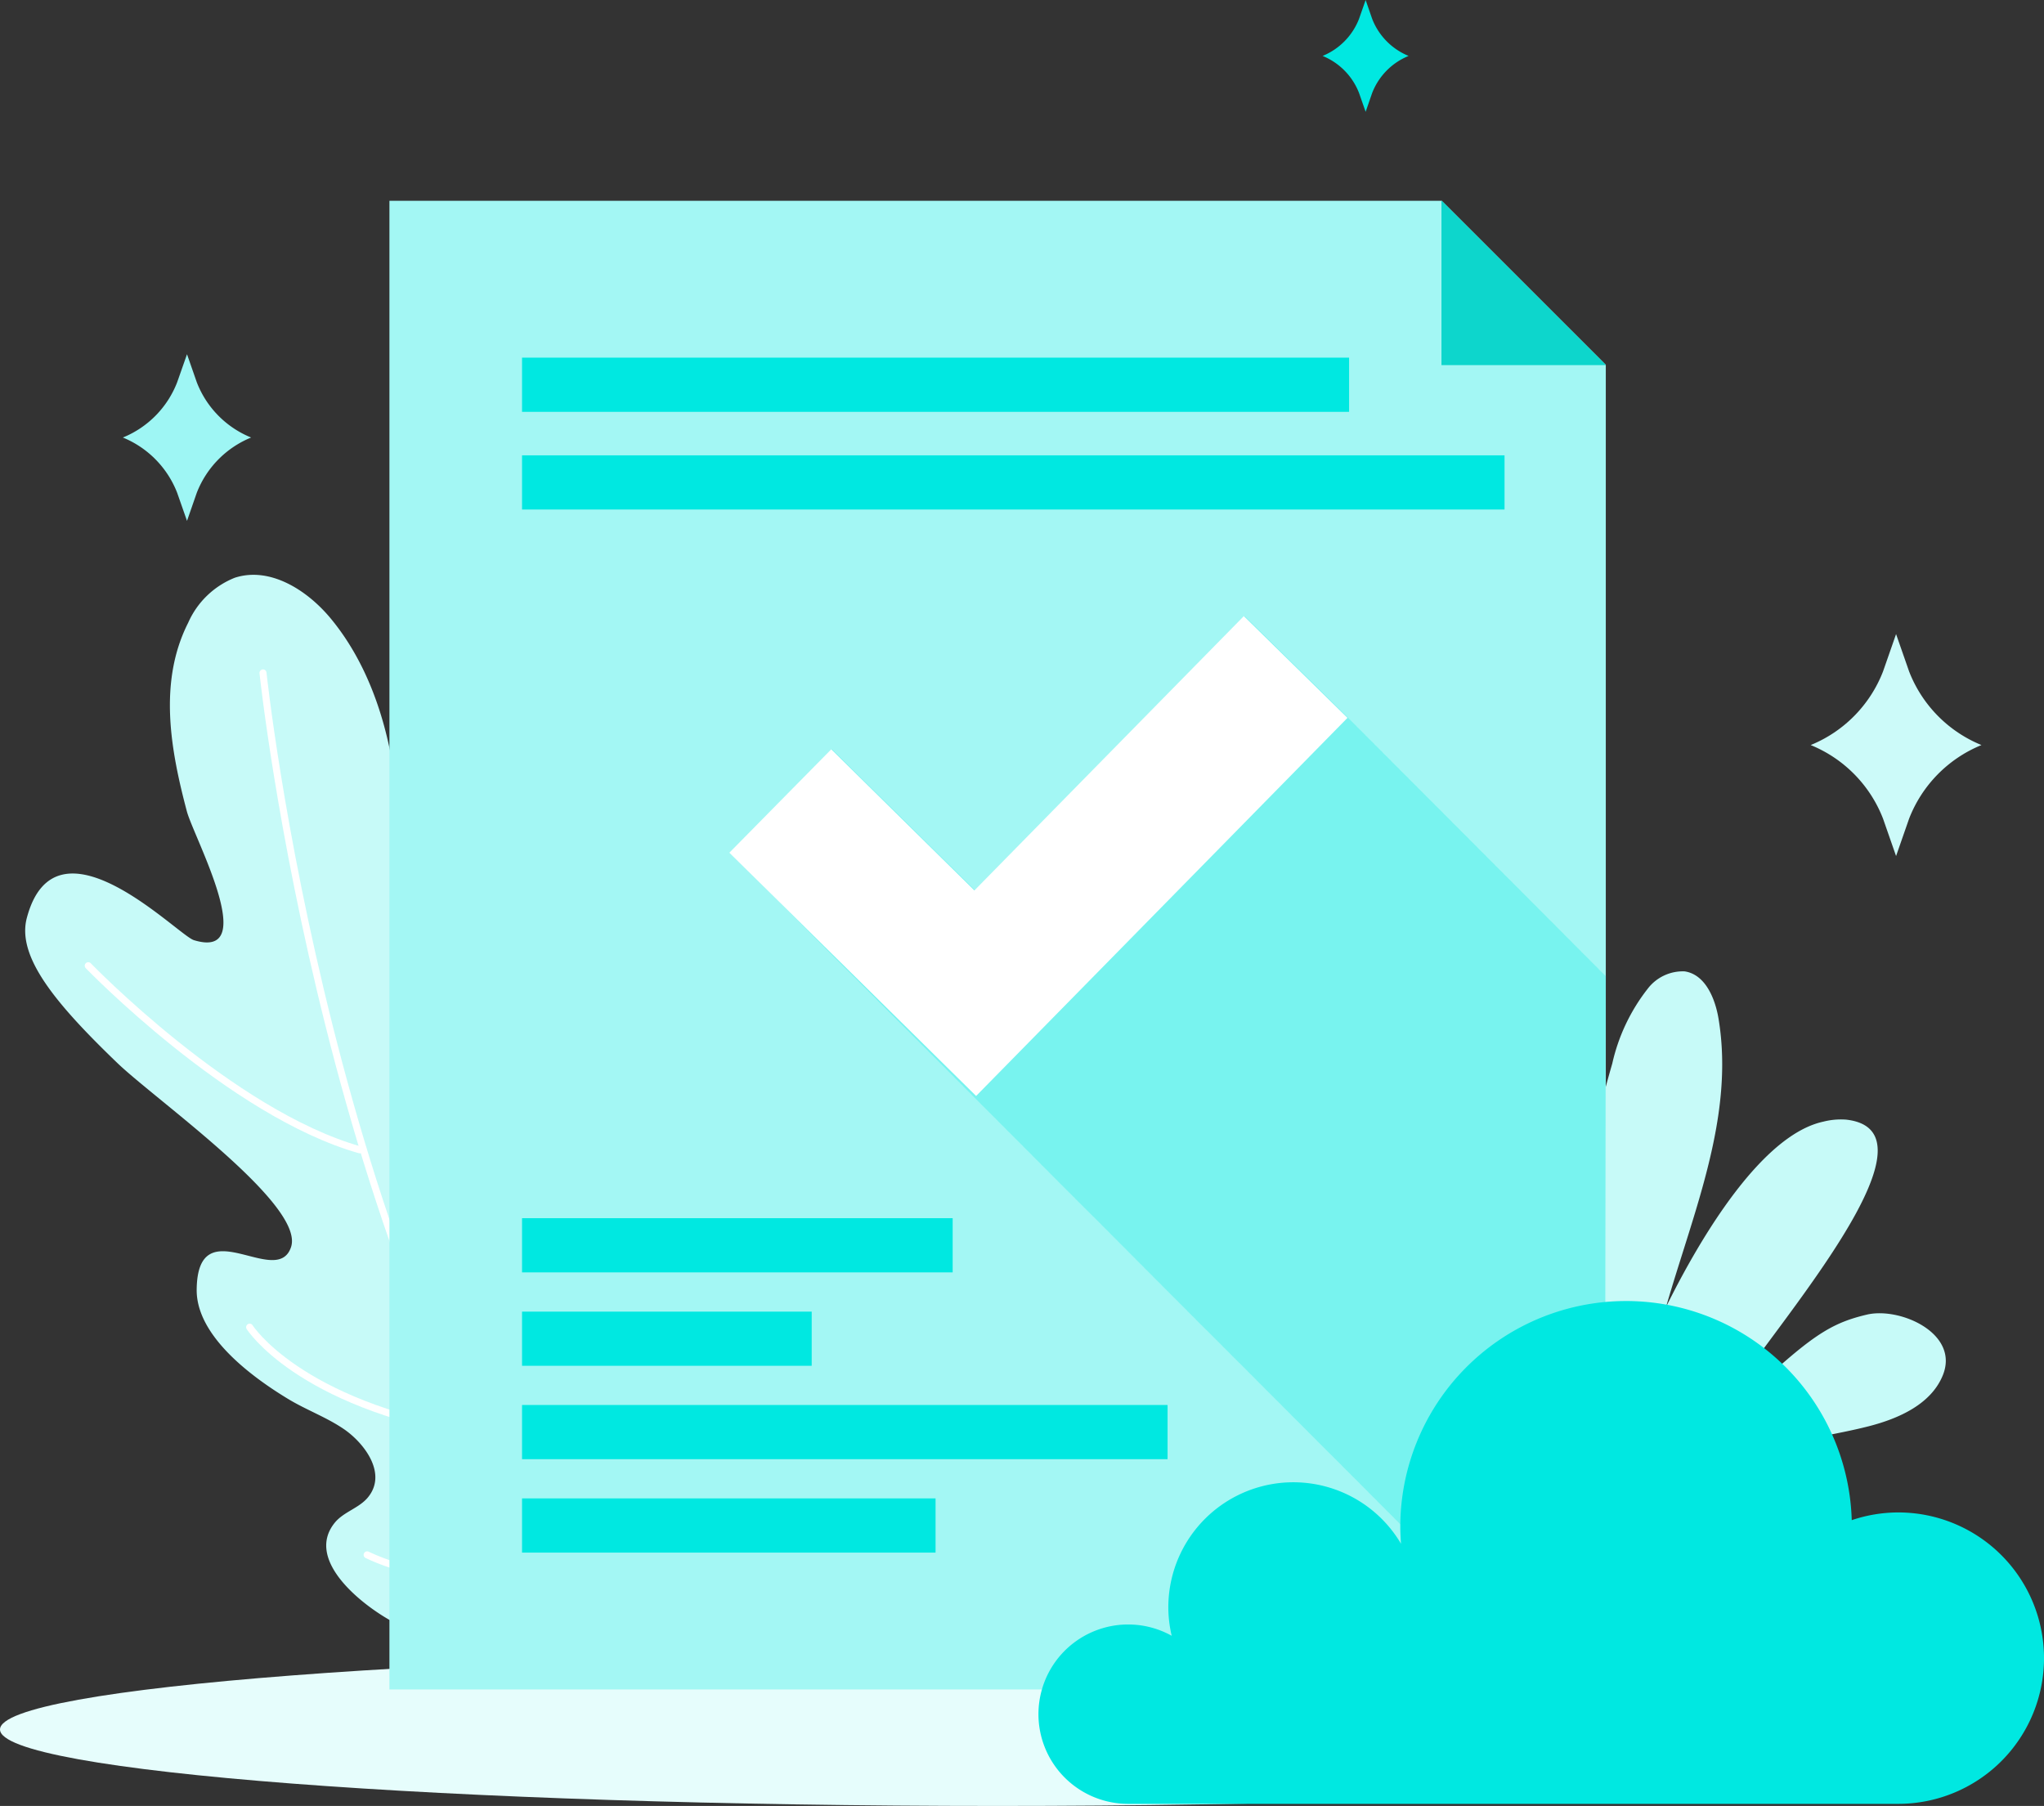
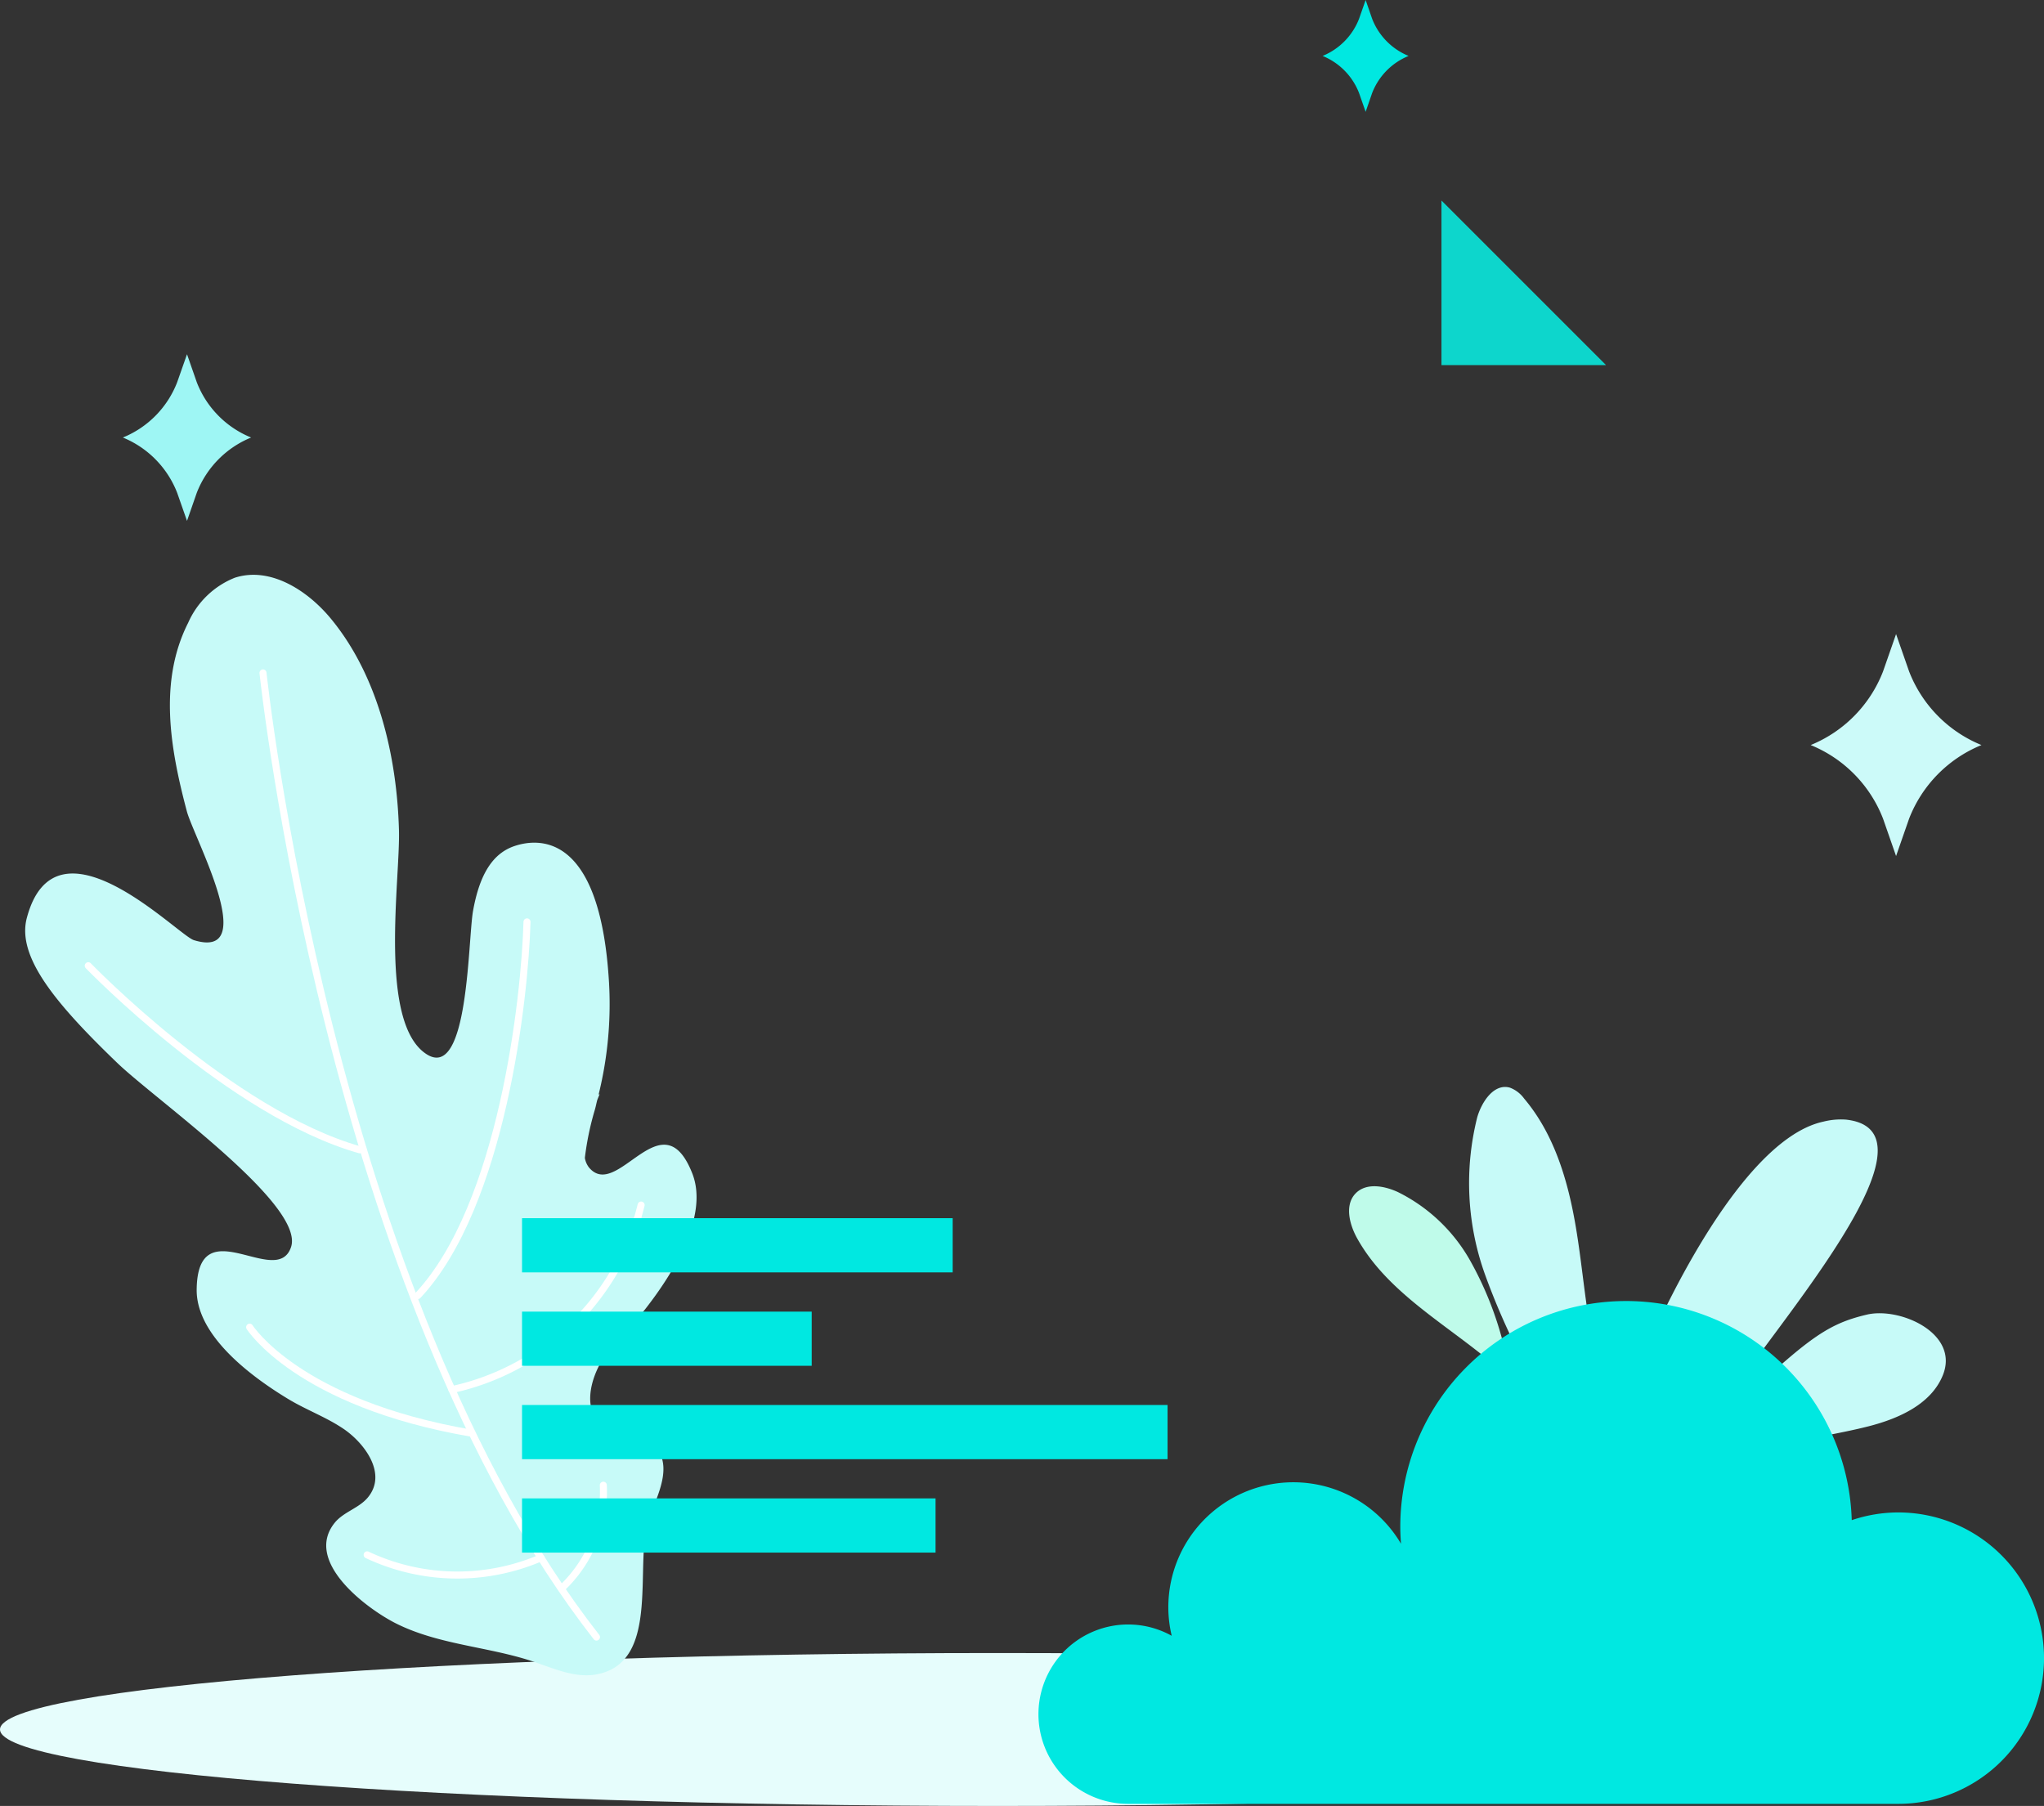
<svg xmlns="http://www.w3.org/2000/svg" width="188.498" height="166.553" viewBox="0 0 188.498 166.553">
  <rect x="0" y="0" width="188.498" height="166.553" fill="#333333" stroke="none" />
  <g id="profesionalumas_5gr" transform="translate(-6275.061 -3540.694)">
    <g id="Group_29148" data-name="Group 29148">
-       <path id="Path_21973" data-name="Path 21973" d="M6422.654,3670.265c-3.511-10.076-1.886-21.227,1.088-31.475a17.315,17.315,0,0,1,3.263-6.9,4.076,4.076,0,0,1,3.414-1.612c1.9.28,2.815,2.486,3.129,4.384,1.976,11.992-5.388,23.469-6.766,35.544" fill="#c7faf8" />
      <path id="Path_21974" data-name="Path 21974" d="M6413.923,3665.573a31.515,31.515,0,0,0-3.3-8.65,15.587,15.587,0,0,0-6.645-6.291c-1.25-.577-2.891-.876-3.87.09-1.076,1.062-.614,2.886.126,4.205,4.041,7.217,13.546,10.044,17.488,17.316" fill="#bffbea" />
      <path id="Path_21975" data-name="Path 21975" d="M6418.549,3671.391a64.613,64.613,0,0,1-6.54-13.157,24.931,24.931,0,0,1-.718-14.495c.419-1.454,1.558-3.153,3.014-2.737a2.865,2.865,0,0,1,1.307,1c2.848,3.363,4.109,7.785,4.82,12.138s.961,8.789,2.15,13.034a3.721,3.721,0,0,0,.867,1.742,1.382,1.382,0,0,0,1.787.183,1.86,1.86,0,0,0,.491-.97c.51-1.947,8.963-22.154,17.486-23.993a6.542,6.542,0,0,1,2.1-.185c10.876,1.221-12.225,25.038-12.232,28.4,8.4-8,10.182-9.484,14.147-10.418,3.054-.718,8.568,1.731,7,5.594-1.083,2.673-4.072,4-6.868,4.712-3.05.778-6.213,1.141-9.2,2.163s-5.867,2.831-7.261,5.657" fill="#c7faf8" />
    </g>
    <path id="Path_21976" data-name="Path 21976" d="M6275.061,3700.194c0,3.9,41.185,7.053,92,7.053s92-3.157,92-7.053-41.192-7.05-92-7.05S6275.061,3696.3,6275.061,3700.194Z" fill="#e6fdfc" />
    <g id="Group_29150" data-name="Group 29150">
      <path id="Path_21977" data-name="Path 21977" d="M6305.935,3681.123c.8-.983,2.179-1.322,3.009-2.278,1.885-2.194-.248-5.021-2.136-6.331-1.6-1.1-3.447-1.766-5.109-2.762-3.489-2.1-8.539-5.873-8.5-10.121.08-7.573,7.391-.031,8.7-3.922s-12.442-13.541-16.036-17c-5.758-5.541-9.272-9.82-8.326-13.369,2.686-10.081,13.922,1.6,15.4,2.057,6.2,1.9-.017-9.515-.646-11.884-1.5-5.661-2.648-11.924.13-17.4a7.887,7.887,0,0,1,4.288-4.135c3.236-1.056,6.671,1.126,8.845,3.747,4.408,5.319,6.116,12.77,6.3,19.548.123,4.532-1.927,17.783,2.552,20.647,3.878,2.474,3.8-10.511,4.278-13.214.6-3.363,1.807-5.327,3.864-6,2.093-.685,7.671-1.3,8.629,11.893a34.787,34.787,0,0,1-.916,11.054c.034-.021.067-.041.1-.063-.076.183-.142.353-.215.532-.09.328-.148.666-.249.991a26.4,26.4,0,0,0-.9,4.365,1.963,1.963,0,0,0,.373.877c2.618,3.164,6.744-6.5,9.531.549,1.559,3.952-1.806,9.28-4.311,12.49-1.2,1.525-2.69,2.81-3.783,4.408-1.3,1.9-2.275,5.3.271,6.673,1.116.6,2.53.42,3.628,1.052,2.736,1.583,1.158,4.77.295,6.894-1.653,4.061,1.254,13.665-5.034,14.709-1.983.327-4.017-.638-5.856-1.241-4.142-1.358-8.7-1.519-12.628-3.524C6308.8,3688.984,6303.049,3684.678,6305.935,3681.123Z" fill="#c7faf8" />
      <g id="Group_29149" data-name="Group 29149">
        <path id="Path_21978" data-name="Path 21978" d="M6299.315,3602.754s6.042,57.283,30.753,88.917" fill="none" stroke="#fff" stroke-linecap="round" stroke-linejoin="round" stroke-width="0.648" />
        <path id="Path_21979" data-name="Path 21979" d="M6283.2,3629.756s13.136,13.606,25.044,16.98" fill="none" stroke="#fff" stroke-linecap="round" stroke-linejoin="round" stroke-width="0.648" />
        <path id="Path_21980" data-name="Path 21980" d="M6323.661,3625.713c-.191,6.957-2.286,26.156-10.066,34.461" fill="none" stroke="#fff" stroke-linecap="round" stroke-linejoin="round" stroke-width="0.648" />
        <path id="Path_21981" data-name="Path 21981" d="M6298.083,3663.091s4.434,7.022,20.422,9.771" fill="none" stroke="#fff" stroke-linecap="round" stroke-linejoin="round" stroke-width="0.648" />
        <path id="Path_21982" data-name="Path 21982" d="M6308.92,3684.089a19.514,19.514,0,0,0,16.029.273" fill="none" stroke="#fff" stroke-linecap="round" stroke-linejoin="round" stroke-width="0.648" />
        <path id="Path_21983" data-name="Path 21983" d="M6330.7,3677.667a12.256,12.256,0,0,1-3.694,9.369" fill="none" stroke="#fff" stroke-linecap="round" stroke-linejoin="round" stroke-width="0.648" />
        <path id="Path_21984" data-name="Path 21984" d="M6334.184,3651.83a23,23,0,0,1-17.449,17.02" fill="none" stroke="#fff" stroke-linecap="round" stroke-linejoin="round" stroke-width="0.648" />
      </g>
    </g>
-     <path id="Path_21985" data-name="Path 21985" d="M6408.019,3559.212h-97.045v137.293h112.174V3574.34Z" fill="#a3f7f4" />
    <path id="Path_21986" data-name="Path 21986" d="M6400.394,3542.427l.606-1.733.6,1.733a6.065,6.065,0,0,0,3.362,3.425h0a6.046,6.046,0,0,0-3.362,3.422l-.6,1.733-.606-1.733a6.056,6.056,0,0,0-3.363-3.422h0A6.076,6.076,0,0,0,6400.394,3542.427Z" fill="#00e8e1" />
    <path id="Path_21987" data-name="Path 21987" d="M6291.4,3575.944l.907-2.58.9,2.58a8.991,8.991,0,0,0,5.013,5.1h0a9.04,9.04,0,0,0-5.013,5.1l-.9,2.587-.907-2.587a9.05,9.05,0,0,0-5.009-5.1h0A9,9,0,0,0,6291.4,3575.944Z" fill="#9ef6f4" />
    <path id="Path_21988" data-name="Path 21988" d="M6448.717,3602.612l1.2-3.439,1.2,3.439a12.034,12.034,0,0,0,6.676,6.794h0a12.029,12.029,0,0,0-6.676,6.793l-1.2,3.443-1.2-3.443a12.02,12.02,0,0,0-6.674-6.793h0A12.024,12.024,0,0,0,6448.717,3602.612Z" fill="#ccfaf9" />
    <path id="Path_21989" data-name="Path 21989" d="M6408.019,3559.212h-.026v15.155h15.155v-.026Z" fill="#0dd6cc" />
-     <path id="Path_21990" data-name="Path 21990" d="M6423.147,3630.719l-.678-.666.007-.007-.8-.791.007-.007-.806-.791.008-.007-.8-.791.006-.007-.8-.791.007-.007-.8-.791.007-.008-.806-.791.007-.007-.8-.791.007-.007-.806-.792.008-.007-.8-.791.007-.007-.806-.791.007-.007-.806-.791.008-.007-.806-.792.007-.007-.8-.79.008-.008-.806-.791.007-.007-.8-.791.007-.007-.806-.792.008-.007-.806-.791.007-.008-.8-.791.007-.008-.806-.791.008-.007-.806-.791.007-.007-.8-.791.007-.007-.806-.791.008-.007-.806-.791.007-.007-.8-.791.008-.007-.806-.791.007-.007-.8-.791.007-.008-.806-.791.008-.007-.806-.791.007-.007-.8-.791.007-.007-9.556-9.386-24.849,25.3-13.2-13.016-9.4,9.538.8.792-.006.006.8.792,0,.006.8.792-.006.006.8.792-.006.006.8.792,0,.006.8.793-.006.005.8.792-.006.005.8.792-.006.006.8.792-.006.006.8.793-.006.005.8.792-.006.006.8.792-.006.006.8.792,0,.006.8.792,0,0,.8.792-.006.006.8.792,0,.005.8.792-.006.006.8.793-.006.006.8.792,0,.006.8.792,0,.005.8.792-.006.005.8.792-.006.006.8.792-.006.006.8.792,0,.005.8.792-.006.006.8.792-.006.005.8.792-.006.006.8.792-.006.006.8.792-.006.005.8.792,0,.006.8.792-.006.006.8.792-.006.006.8.792,0,.006.8.792-.006.006.8.792-.006.006.8.792-.006.006.8.792-.006.006.8.793-.006.005.8.792,0,.005.8.792-.006.006.8.792,0,.005.8.793,0,0,.8.792-.006.006.8.792-.006.006.8.792-.006.005.8.793-.006.005.8.792-.006.006.8.792-.006.005.8.792-.006.005.8.793-.006.006.8.793-.006,0,.8.792-.006.005.8.792-.006.006.8.792-.006.006.8.793,0,0,.8.792,0,.005.8.792-.006.006.8.792-.006.006.8.793,0,0,.8.792-.006.005.8.793-.006.006.8.792-.006.005.8.793-.006,0,.8.792-.006.006.8.792-.006.006.8.792,0,.005.8.792-.006.006.8.792-.006.006.8.792,0,.005.8.792,0,.005.8.792-.006.006.8.792,0,.006.8.792-.006.006.8.792-.006.006.8.792-.006.006.8.792-.006.005.8.792-.006.006.8.792-.006,0,.8.792-.006.006.8.792,0,.006.8.792,0,.005.8.793-.006.005.8.792,0,.006.8.792-.006.006.8.792-.006.006.8.792-.006.005.8.792-.006.006.8.792,0,.006.8.792-.006.006.8.792-.006.006.8.793,0,0,.8.792-.006.005.8.792-.006.006.8.792,0,.006.8.793-.006.005.8.792-.006.005.559.55h3.647Z" fill="#78f3ef" />
+     <path id="Path_21990" data-name="Path 21990" d="M6423.147,3630.719h3.647Z" fill="#78f3ef" />
    <g id="Group_29151" data-name="Group 29151">
-       <path id="Path_21991" data-name="Path 21991" d="M6365.079,3641.769l-22.758-22.434,9.4-9.538,13.2,13.016,24.849-25.3,9.556,9.386Z" fill="#fff" />
-     </g>
+       </g>
    <path id="Path_21992" data-name="Path 21992" d="M6450.122,3680.177a13.457,13.457,0,0,0-4.293.712,20.821,20.821,0,0,0-41.633.614c0,.526.027,1.044.066,1.562a11.529,11.529,0,0,0-21.458,5.865,11.369,11.369,0,0,0,.313,2.623,8.271,8.271,0,1,0-4.021,15.5h71.026a13.438,13.438,0,0,0,0-26.876Z" fill="#00e8e1" />
    <g id="Group_29154" data-name="Group 29154">
      <g id="Group_29152" data-name="Group 29152">
        <rect id="Rectangle_9008" data-name="Rectangle 9008" width="59.531" height="4.998" transform="translate(6323.203 3670.268)" fill="#00e8e1" />
        <rect id="Rectangle_9009" data-name="Rectangle 9009" width="26.713" height="4.995" transform="translate(6323.203 3661.658)" fill="#00e8e1" />
        <rect id="Rectangle_9010" data-name="Rectangle 9010" width="38.135" height="4.999" transform="translate(6323.203 3678.882)" fill="#00e8e1" />
        <rect id="Rectangle_9011" data-name="Rectangle 9011" width="39.713" height="4.998" transform="translate(6323.203 3653.04)" fill="#00e8e1" />
      </g>
      <g id="Group_29153" data-name="Group 29153">
-         <rect id="Rectangle_9012" data-name="Rectangle 9012" width="76.271" height="4.997" transform="translate(6323.203 3573.678)" fill="#00e8e1" />
-         <rect id="Rectangle_9013" data-name="Rectangle 9013" width="90.606" height="4.996" transform="translate(6323.203 3582.688)" fill="#00e8e1" />
-       </g>
+         </g>
    </g>
  </g>
</svg>